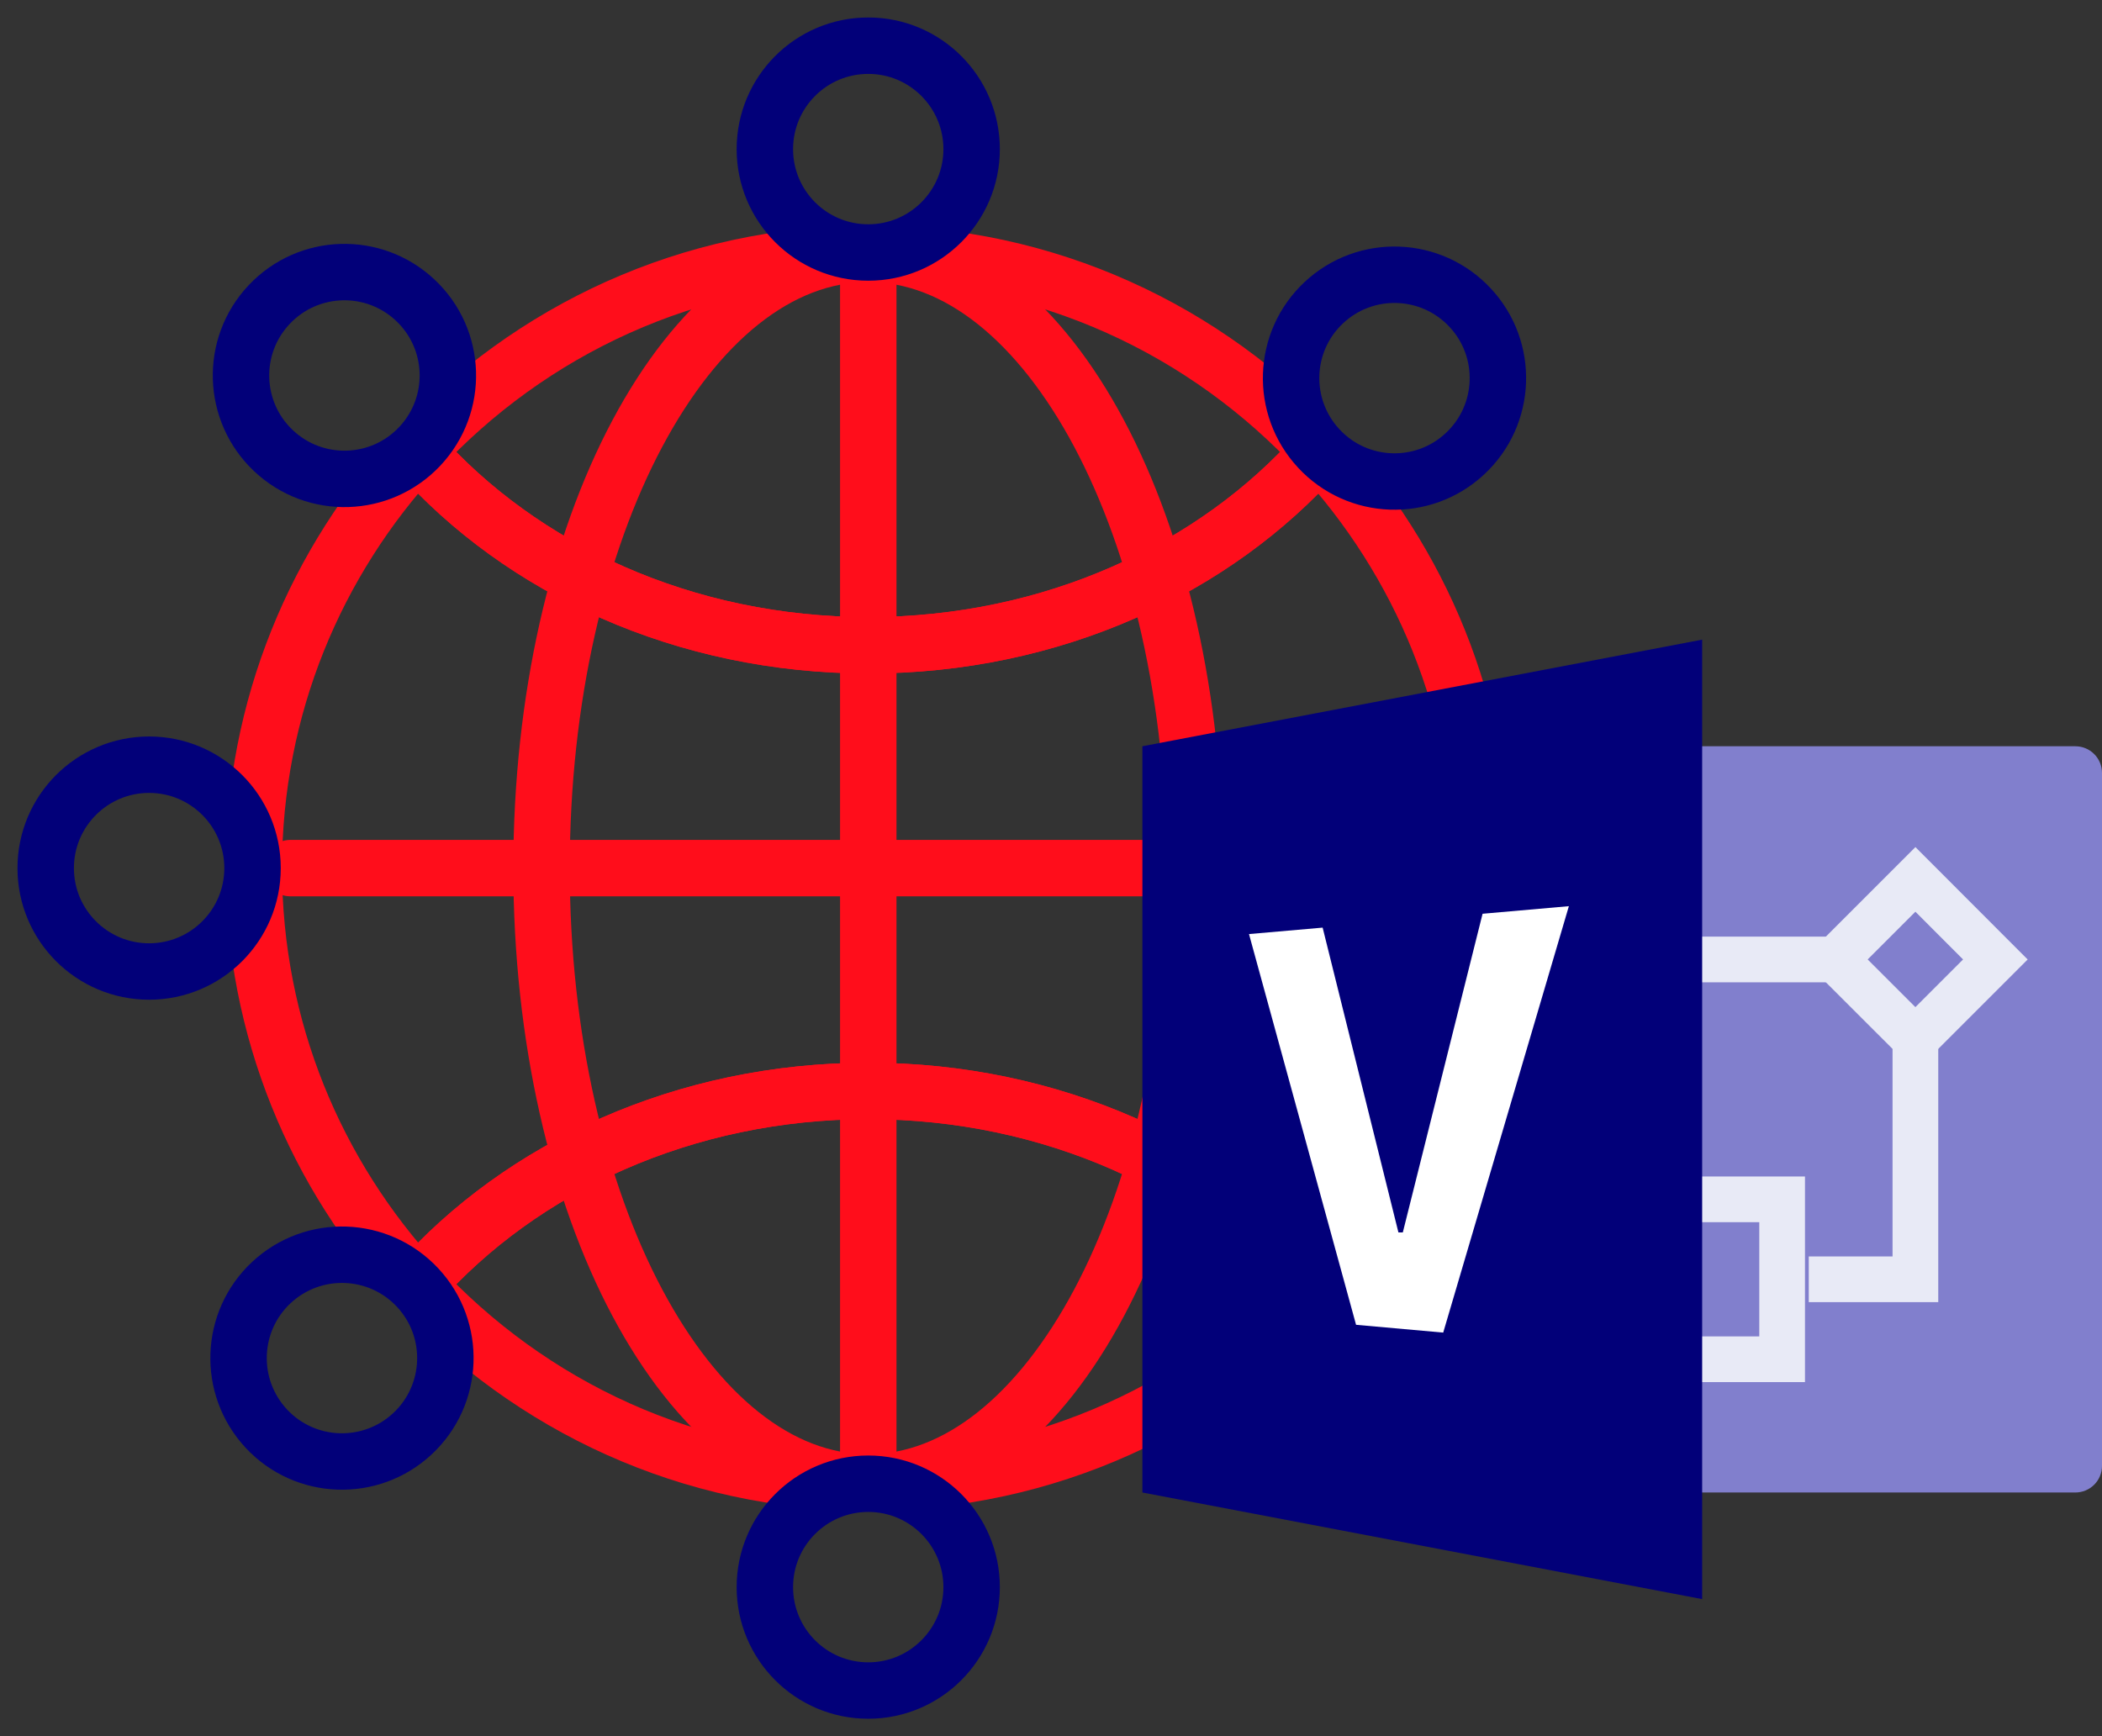
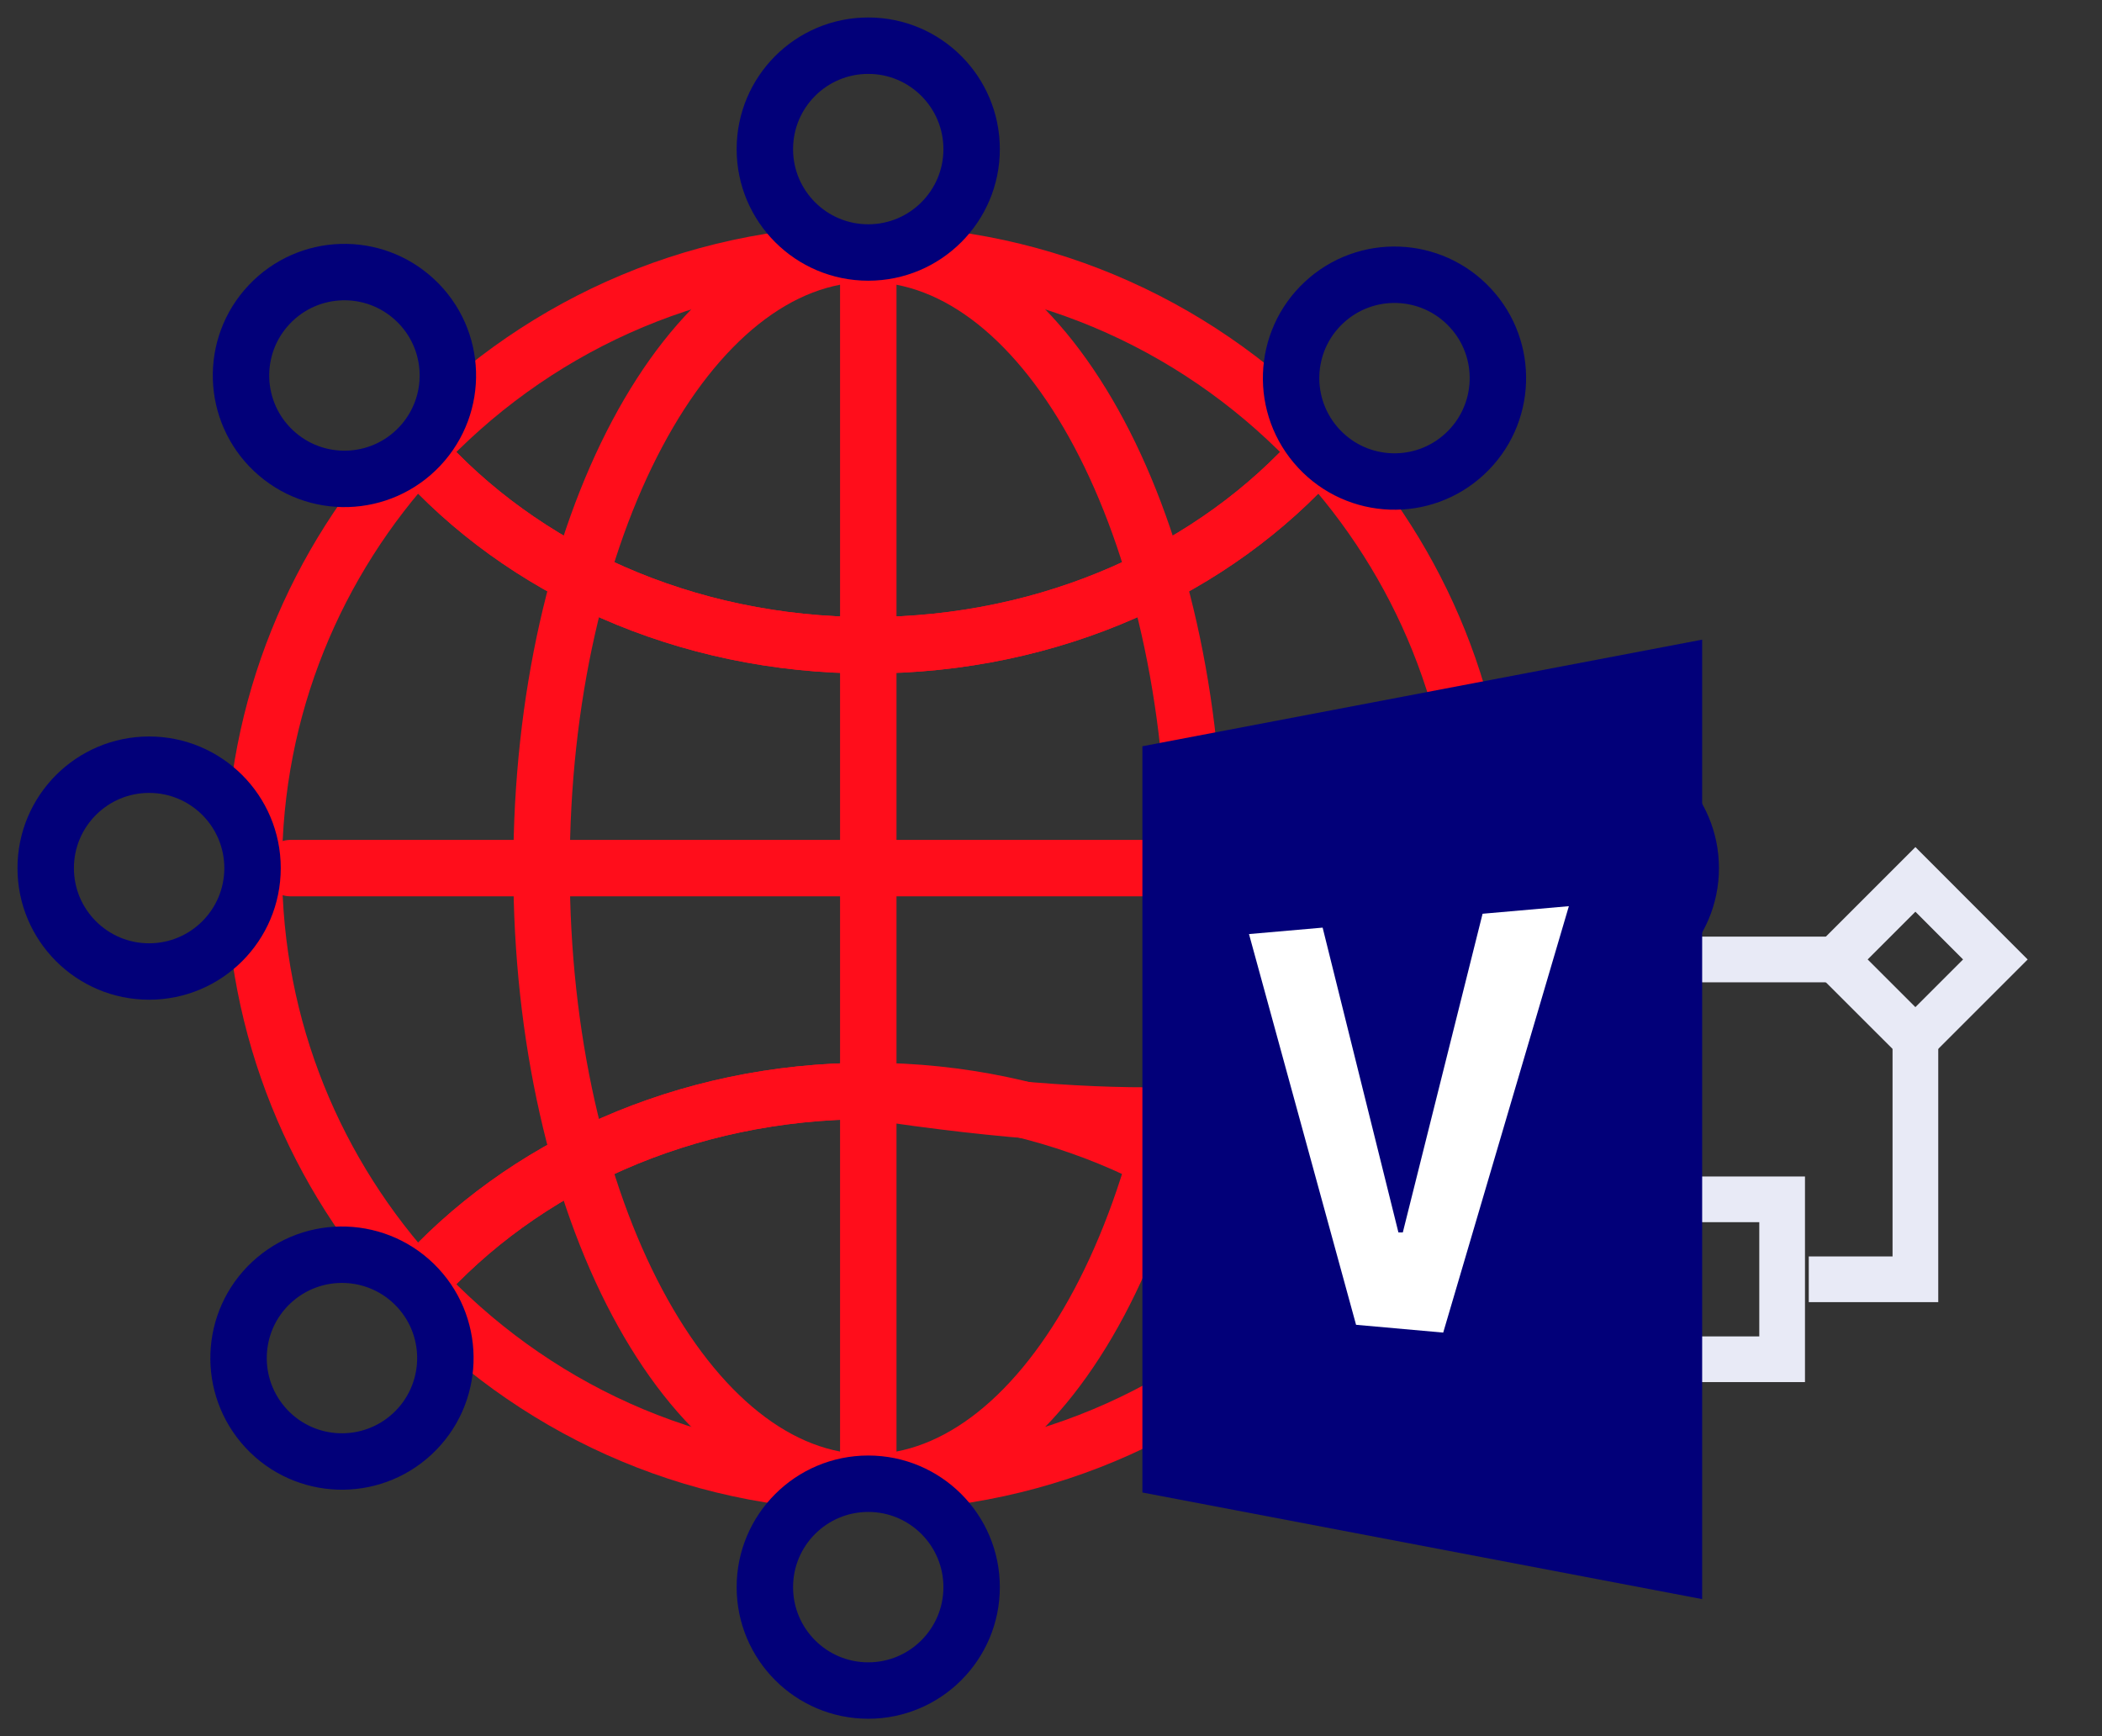
<svg xmlns="http://www.w3.org/2000/svg" width="92" height="76" viewBox="0 0 92 76" fill="none">
  <rect x="0" y="0" width="92" height="76" fill="#333333" stroke="none" />
  <path d="M52.298 38.001C52.298 52.852 45.898 64.893 38.001 64.893C30.104 64.893 23.702 52.852 23.702 38.001C23.702 23.15 30.104 11.111 38.001 11.111C45.898 11.111 52.298 23.15 52.298 38.001Z" stroke="#FF0D1B" stroke-width="2.47" stroke-miterlimit="10" stroke-linecap="round" stroke-linejoin="round" />
-   <path d="M38.001 47.756C46.043 47.756 53.175 51.084 57.728 56.23C62.16 51.435 64.891 45.045 64.891 38.001C64.891 30.957 62.16 24.566 57.728 19.772C53.175 24.917 46.043 28.246 38.001 28.246C29.958 28.246 22.826 24.917 18.27 19.772C13.839 24.566 11.109 30.957 11.109 38.001C11.109 45.045 13.839 51.435 18.27 56.23C22.826 51.084 29.958 47.756 38.001 47.756Z" stroke="#FF0D1B" stroke-width="2.47" stroke-miterlimit="10" stroke-linecap="round" stroke-linejoin="round" />
+   <path d="M38.001 47.756C62.16 51.435 64.891 45.045 64.891 38.001C64.891 30.957 62.16 24.566 57.728 19.772C53.175 24.917 46.043 28.246 38.001 28.246C29.958 28.246 22.826 24.917 18.27 19.772C13.839 24.566 11.109 30.957 11.109 38.001C11.109 45.045 13.839 51.435 18.27 56.23C22.826 51.084 29.958 47.756 38.001 47.756Z" stroke="#FF0D1B" stroke-width="2.47" stroke-miterlimit="10" stroke-linecap="round" stroke-linejoin="round" />
  <path d="M18.271 19.772C23.185 14.46 30.192 11.111 38.002 11.111C45.809 11.111 52.817 14.46 57.728 19.772" stroke="#283E50" stroke-width="1.467" stroke-miterlimit="10" stroke-linecap="round" stroke-linejoin="round" />
  <path d="M38.002 28.246C46.044 28.246 53.175 24.917 57.728 19.772C52.817 14.46 45.809 11.111 38.002 11.111C30.192 11.111 23.185 14.46 18.271 19.772C22.827 24.917 29.958 28.246 38.002 28.246Z" stroke="#FF0D1B" stroke-width="2.47" stroke-miterlimit="10" stroke-linecap="round" stroke-linejoin="round" />
  <path d="M57.728 56.23C52.817 61.544 45.809 64.893 38.002 64.893C30.192 64.893 23.185 61.544 18.271 56.23" stroke="#283E50" stroke-width="1.467" stroke-miterlimit="10" stroke-linecap="round" stroke-linejoin="round" />
  <path d="M38.002 64.893C45.809 64.893 52.817 61.544 57.728 56.23C53.175 51.084 46.044 47.756 38.002 47.756C29.958 47.756 22.827 51.084 18.271 56.23C23.185 61.544 30.192 64.893 38.002 64.893Z" stroke="#FF0D1B" stroke-width="2.47" stroke-miterlimit="10" stroke-linecap="round" stroke-linejoin="round" />
  <path d="M38.002 11.111V64.893" stroke="#FF0D1B" stroke-width="2.47" stroke-miterlimit="10" stroke-linecap="round" stroke-linejoin="round" />
  <path d="M40.681 38.001H11.109" stroke="#283E50" stroke-width="1.467" stroke-miterlimit="10" stroke-linecap="round" stroke-linejoin="round" />
  <path d="M63.847 38.001H12.716" stroke="#FF0D1B" stroke-width="2.47" stroke-miterlimit="10" stroke-linecap="round" stroke-linejoin="round" />
  <path d="M42.526 6.529C42.526 9.028 40.499 11.053 38.002 11.053C35.5 11.053 33.476 9.028 33.476 6.529C33.476 4.027 35.5 2 38.002 2C40.499 2 42.526 4.027 42.526 6.529Z" stroke="#020079" stroke-width="2.47" stroke-miterlimit="10" stroke-linecap="round" stroke-linejoin="round" />
  <path d="M42.526 69.475C42.526 71.975 40.499 74.002 38.002 74.002C35.5 74.002 33.476 71.975 33.476 69.475C33.476 66.976 35.5 64.949 38.002 64.949C40.499 64.949 42.526 66.976 42.526 69.475Z" stroke="#020079" stroke-width="2.47" stroke-miterlimit="10" stroke-linecap="round" stroke-linejoin="round" />
  <path d="M69.474 42.527C66.974 42.527 64.95 40.5 64.95 38.001C64.95 35.501 66.974 33.474 69.474 33.474C71.973 33.474 74 35.501 74 38.001C74 40.5 71.973 42.527 69.474 42.527Z" stroke="#020079" stroke-width="2.47" stroke-miterlimit="10" stroke-linecap="round" stroke-linejoin="round" />
  <path d="M6.526 42.527C4.027 42.527 2 40.5 2 38.001C2 35.501 4.027 33.474 6.526 33.474C9.026 33.474 11.053 35.501 11.053 38.001C11.053 40.5 9.026 42.527 6.526 42.527Z" stroke="#020079" stroke-width="2.47" stroke-miterlimit="10" stroke-linecap="round" stroke-linejoin="round" />
  <path d="M64.117 19.864C62.29 21.569 59.424 21.465 57.724 19.637C56.019 17.806 56.12 14.944 57.949 13.241C59.779 11.537 62.642 11.638 64.346 13.469C66.051 15.297 65.947 18.162 64.117 19.864V19.864Z" stroke="#020079" stroke-width="2.47" stroke-miterlimit="10" stroke-linecap="round" stroke-linejoin="round" />
  <path d="M18.05 62.763C16.221 64.465 13.357 64.364 11.655 62.535C9.952 60.704 10.053 57.84 11.882 56.138C13.713 54.435 16.575 54.536 18.28 56.365C19.982 58.194 19.881 61.058 18.05 62.763Z" stroke="#020079" stroke-width="2.47" stroke-miterlimit="10" stroke-linecap="round" stroke-linejoin="round" />
  <path d="M57.823 62.861C56.003 61.15 55.918 58.286 57.629 56.464C59.341 54.644 62.207 54.556 64.027 56.27C65.849 57.982 65.934 60.846 64.223 62.666C62.509 64.487 59.645 64.575 57.823 62.861Z" stroke="#020079" stroke-width="2.47" stroke-miterlimit="10" stroke-linecap="round" stroke-linejoin="round" />
  <path d="M11.974 19.733C10.152 18.02 10.065 15.155 11.778 13.336C13.492 11.514 16.354 11.426 18.176 13.14C19.998 14.851 20.086 17.716 18.372 19.538C16.658 21.359 13.796 21.447 11.974 19.733Z" stroke="#020079" stroke-width="2.47" stroke-miterlimit="10" stroke-linecap="round" stroke-linejoin="round" />
-   <path d="M90.833 32.667H72.166V65.333H90.833C91.143 65.333 91.439 65.21 91.658 64.992C91.877 64.773 92 64.476 92 64.167V33.833C92 33.524 91.877 33.227 91.658 33.008C91.439 32.789 91.143 32.667 90.833 32.667Z" fill="#817FCD" />
  <path d="M73.329 42H80.329" stroke="#E8EAF6" stroke-width="2" stroke-miterlimit="10" />
  <path d="M71 52.5H78V59.5H71V52.5Z" stroke="#E8EAF6" stroke-width="2" stroke-miterlimit="10" />
  <path d="M74.5 70L50 65.333V32.667L74.5 28V70Z" fill="#020079" />
  <path d="M59.352 57.992L54.666 40.888L57.889 40.606L61.206 53.949H61.398L64.889 39.999L68.666 39.667L63.166 58.333L59.352 57.992Z" fill="white" />
  <path d="M87.333 42L83.833 45.5L80.329 42L83.833 38.495L87.333 42Z" stroke="#E8EAF6" stroke-width="2" stroke-miterlimit="10" />
  <path d="M79.166 56H83.833V45.5" stroke="#E8EAF6" stroke-width="2" stroke-miterlimit="10" />
</svg>